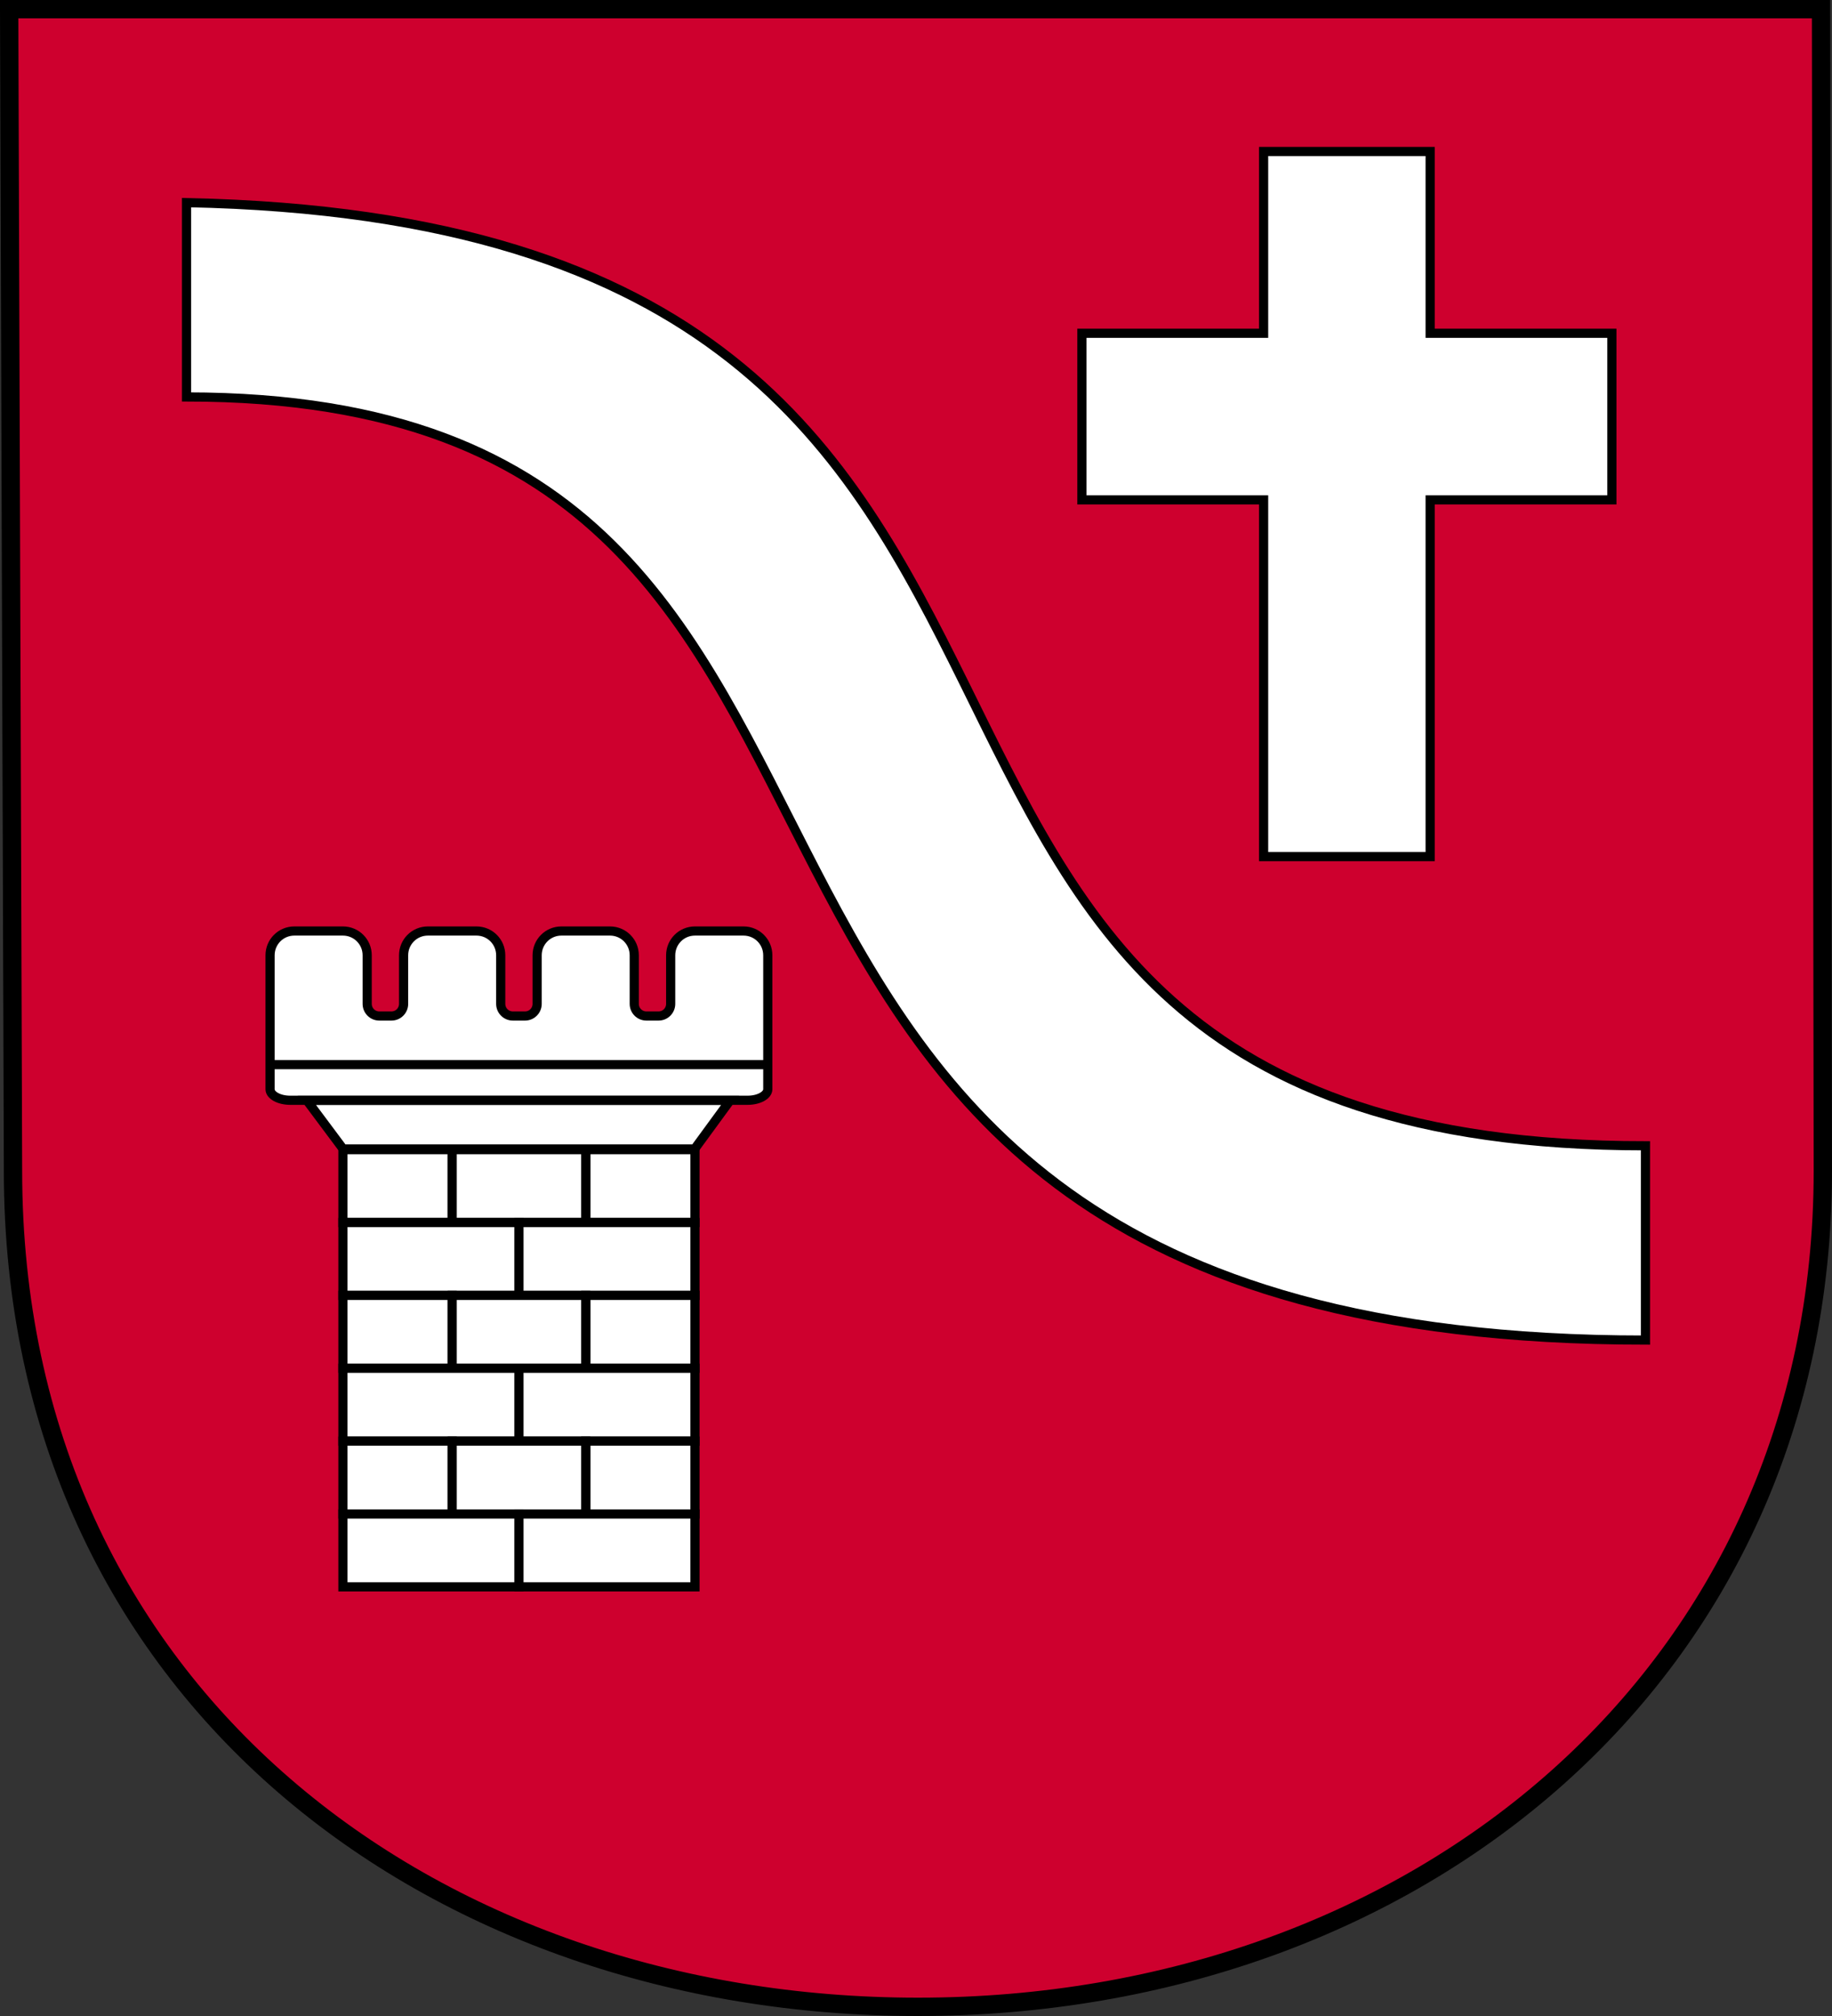
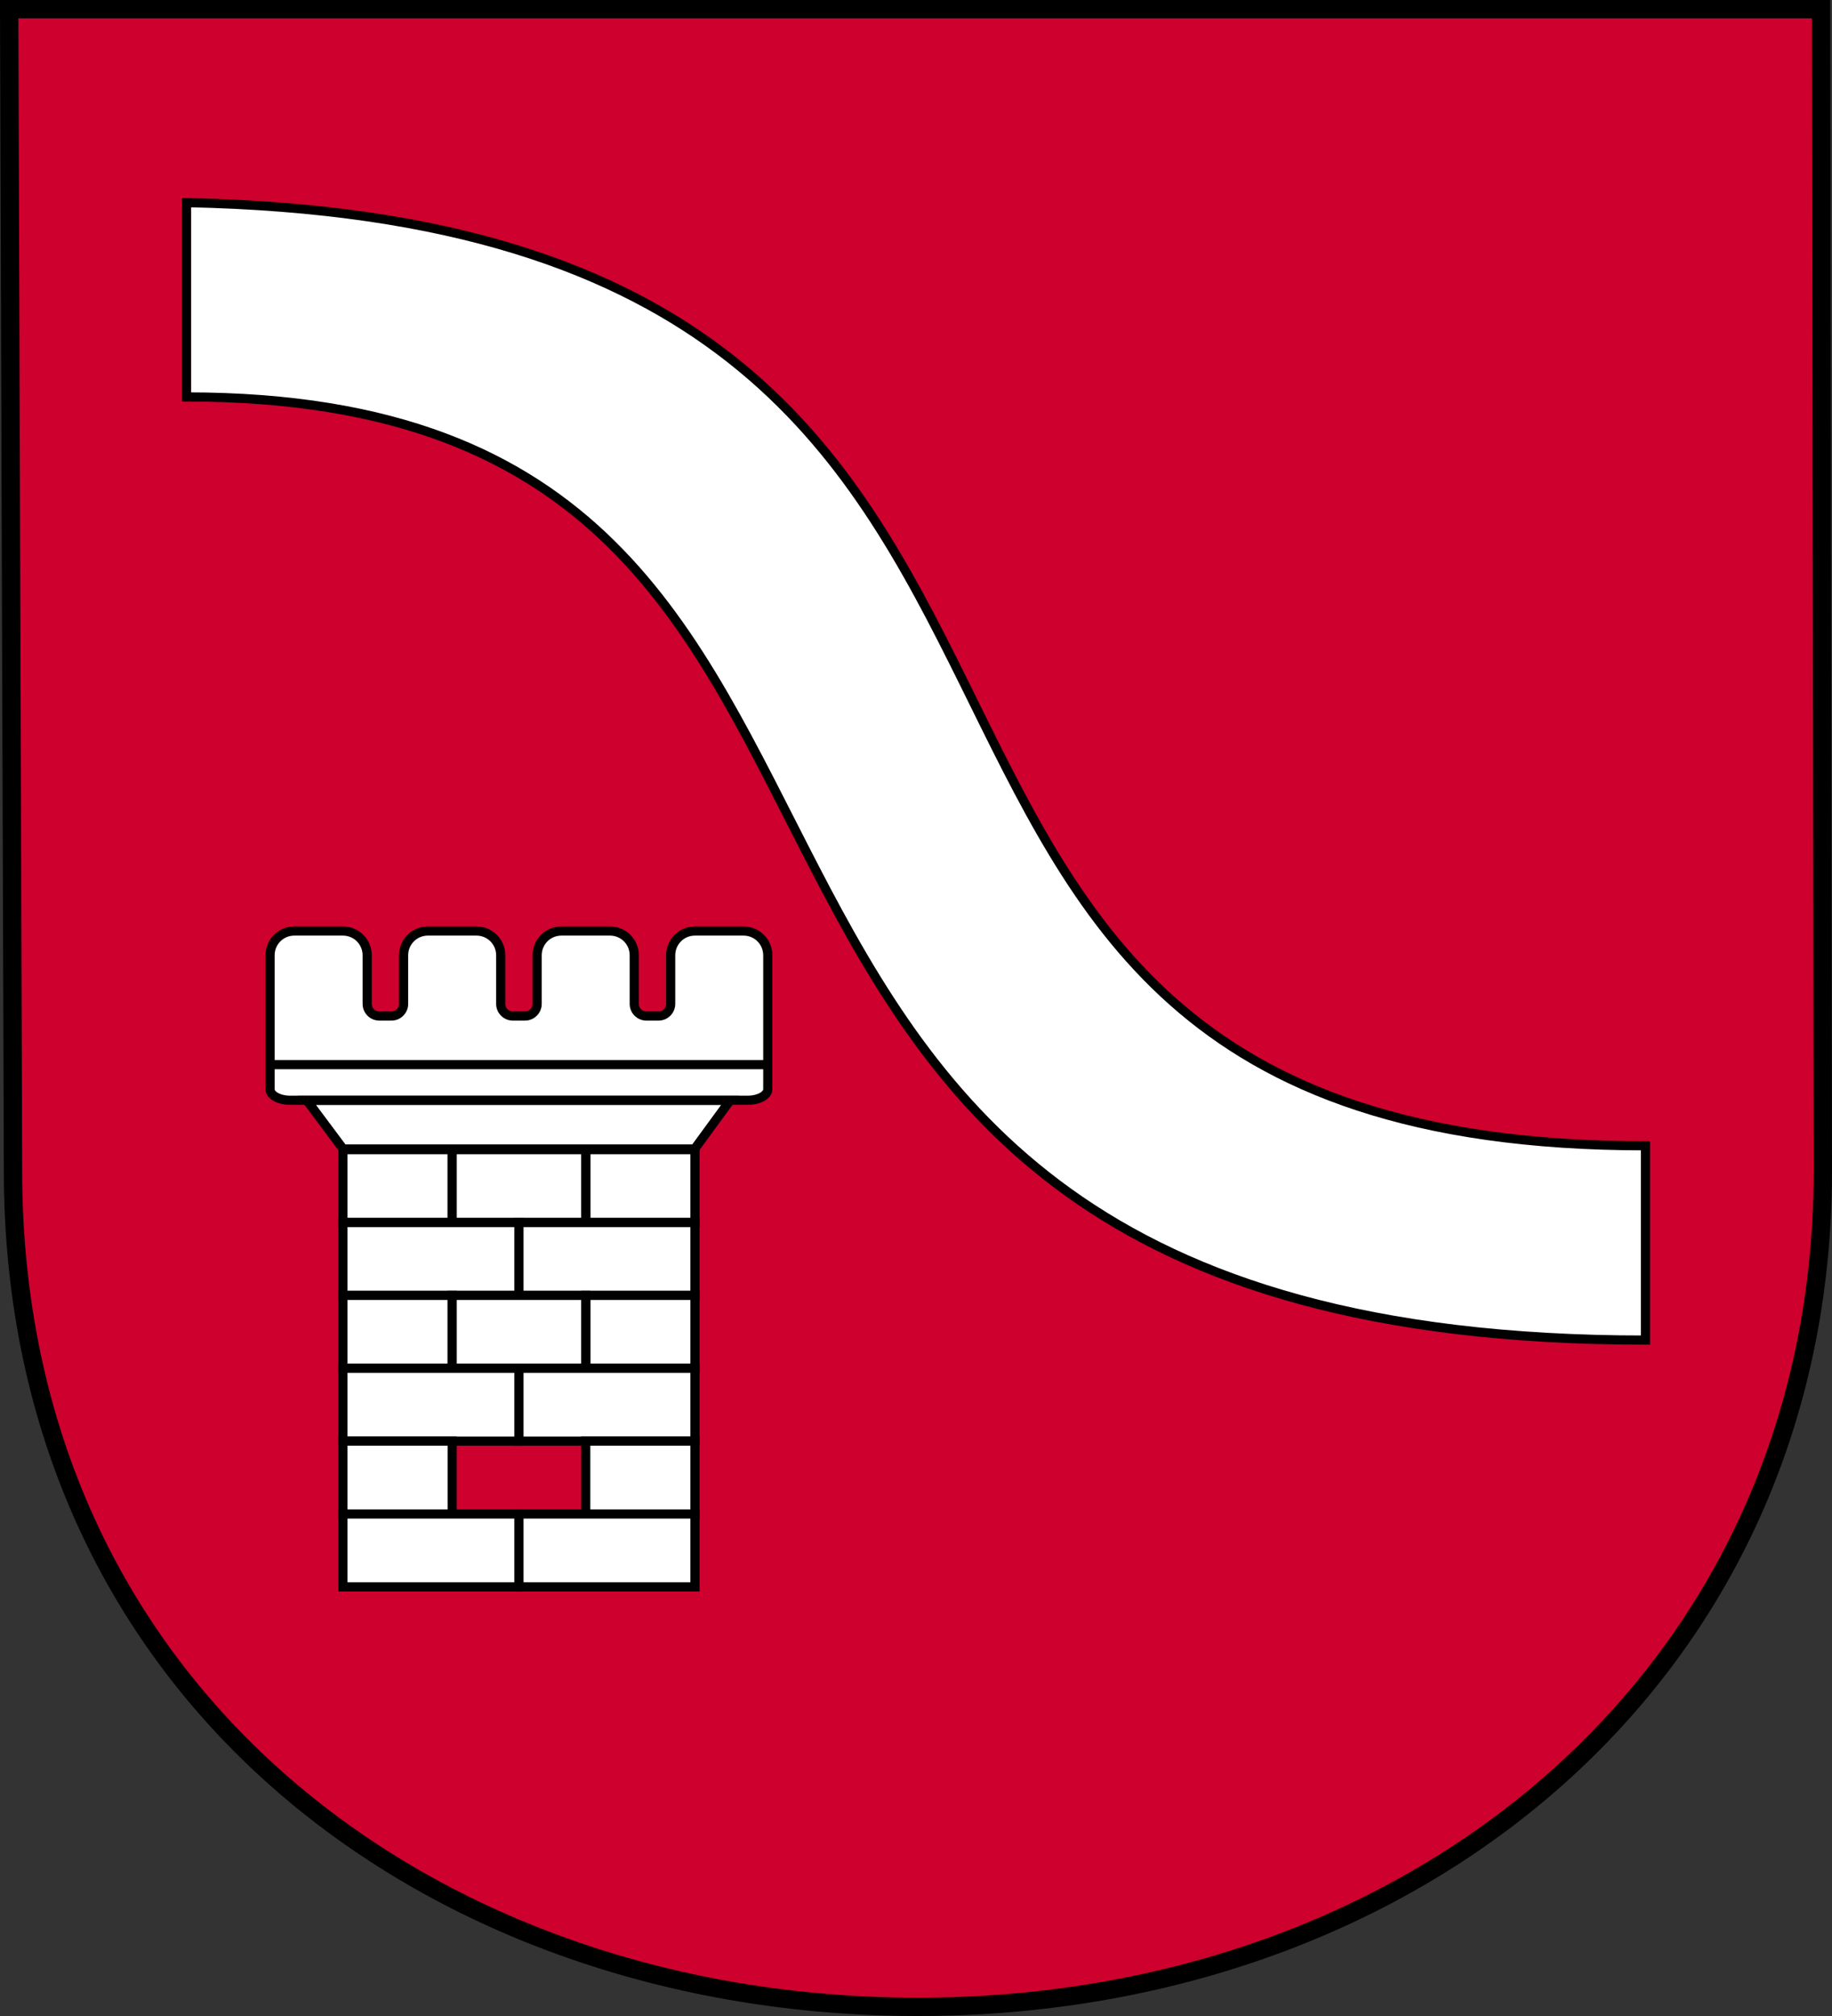
<svg xmlns="http://www.w3.org/2000/svg" version="1.0" width="750" height="825" id="svg1943">
  <rect width="100%" height="100%" fill="#333333" stroke="none" />
  <defs id="defs1946" />
  <path d="M 3.75,3.75 L 5.322,479.13 C 5.322,693.768 177.846,821.25 375.786,821.25 C 580.179,821.25 746.25,684.788 746.25,479.13 L 745.514,3.75 L 3.75,3.75 z " style="fill:#ce002e;fill-opacity:1;stroke:black;stroke-width:7.5;stroke-miterlimit:4;stroke-dasharray:none;stroke-opacity:1" id="path6847" />
  <path d="M 673.634,468.882 L 673.634,548.399 C 221.273,548.399 418.378,162.439 76.366,162.439 L 76.366,82.922 C 510.79,91.667 291.247,468.882 673.634,468.882 z " style="fill:white;fill-rule:evenodd;stroke:black;stroke-width:3.75;stroke-linecap:butt;stroke-linejoin:miter;stroke-miterlimit:4;stroke-dasharray:none;stroke-opacity:1" id="path1952" />
-   <path d="M 517.309,61.993 L 517.309,136.384 L 442.917,136.384 L 442.917,204.563 L 517.309,204.563 L 517.309,350.551 L 585.488,350.551 L 585.488,204.563 L 659.88,204.563 L 659.88,136.384 L 585.488,136.384 L 585.488,61.993 L 517.309,61.993 z " style="fill:white;fill-opacity:1;stroke:black;stroke-width:3.75;stroke-miterlimit:4;stroke-dasharray:none;stroke-opacity:1" id="rect1961" />
  <path d="M 120.502,380.991 C 114.996,380.991 110.563,385.424 110.563,390.93 L 110.563,445.753 C 110.563,448.212 114.241,450.257 118.794,450.257 L 306.093,450.257 C 310.646,450.257 314.324,448.212 314.324,445.753 L 314.324,390.93 C 314.324,385.424 309.891,380.991 304.384,380.991 L 284.505,380.991 C 278.999,380.991 274.566,385.424 274.566,390.93 L 274.566,410.499 L 274.566,410.81 C 274.566,413.563 272.349,415.779 269.596,415.779 L 264.626,415.779 C 261.873,415.779 259.656,413.563 259.656,410.81 L 259.656,410.499 L 259.656,390.93 C 259.656,385.424 255.223,380.991 249.717,380.991 L 229.838,380.991 C 224.331,380.991 219.898,385.424 219.898,390.93 L 219.898,410.499 L 219.898,410.81 C 219.898,413.563 217.682,415.779 214.928,415.779 L 209.958,415.779 C 207.205,415.779 204.989,413.563 204.989,410.81 L 204.989,410.499 L 204.989,390.93 C 204.989,385.424 200.556,380.991 195.049,380.991 L 175.17,380.991 C 169.663,380.991 165.23,385.424 165.23,390.93 L 165.23,410.499 L 165.23,410.81 C 165.23,413.563 163.014,415.779 160.261,415.779 L 155.291,415.779 C 152.538,415.779 150.321,413.563 150.321,410.81 L 150.321,410.499 L 150.321,390.93 C 150.321,385.424 145.888,380.991 140.381,380.991 L 120.502,380.991 z " style="fill:white;fill-opacity:1;stroke:black;stroke-width:3.75;stroke-miterlimit:4;stroke-dasharray:none;stroke-opacity:1" id="rect1968" />
  <path d="M 110.502,435.677 L 314.03,435.677" style="fill:white;fill-rule:evenodd;stroke:black;stroke-width:3.75;stroke-linecap:butt;stroke-linejoin:miter;stroke-miterlimit:4;stroke-dasharray:none;stroke-opacity:1" id="path2887" />
  <path d="M 125.645,450.325 L 140.486,470.204 L 284.349,470.204 L 298.887,450.325 L 125.645,450.325 z " style="fill:white;fill-rule:evenodd;stroke:black;stroke-width:3.75;stroke-linecap:butt;stroke-linejoin:miter;stroke-miterlimit:4;stroke-dasharray:none;stroke-opacity:1" id="path2889" />
  <g transform="matrix(4.97,0,0,4.97,-1.258,-14.107)" style="fill:white;stroke:black;stroke-width:0.755;stroke-miterlimit:4;stroke-dasharray:none" id="g2901">
    <path d="M 28.5,97.5 L 28.5,103.5 L 37.5,103.5 L 37.5,97.5 L 28.5,97.5 z " style="fill:white;fill-rule:evenodd;stroke:black;stroke-width:0.755;stroke-linecap:butt;stroke-linejoin:miter;stroke-miterlimit:4;stroke-dasharray:none;stroke-opacity:1" id="path2891" />
    <path d="M 48.5,97.5 L 48.5,103.5 L 57.5,103.5 L 57.5,97.5 L 48.5,97.5 z " style="fill:white;fill-rule:evenodd;stroke:black;stroke-width:0.755;stroke-linecap:butt;stroke-linejoin:miter;stroke-miterlimit:4;stroke-dasharray:none;stroke-opacity:1" id="path2893" />
    <path d="M 37.5,97.5 L 37.5,103.5 L 48.5,103.5 L 48.5,97.5 L 37.5,97.5 z " style="fill:white;fill-rule:evenodd;stroke:black;stroke-width:0.755;stroke-linecap:butt;stroke-linejoin:miter;stroke-miterlimit:4;stroke-dasharray:none;stroke-opacity:1" id="path2895" />
    <rect width="14.5" height="6" x="28.5" y="103.5" style="fill:white;fill-opacity:1;stroke:black;stroke-width:0.755;stroke-miterlimit:4;stroke-dasharray:none;stroke-opacity:1" id="rect2897" />
    <rect width="14.5" height="6" x="43" y="103.5" style="fill:white;fill-opacity:1;stroke:black;stroke-width:0.755;stroke-miterlimit:4;stroke-dasharray:none;stroke-opacity:1" id="rect2899" />
  </g>
  <g transform="matrix(4.97,0,0,4.97,-1.258,45.53)" style="fill:white;stroke:black;stroke-width:0.755;stroke-miterlimit:4;stroke-dasharray:none" id="g2908">
    <path d="M 28.5,97.5 L 28.5,103.5 L 37.5,103.5 L 37.5,97.5 L 28.5,97.5 z " style="fill:white;fill-rule:evenodd;stroke:black;stroke-width:0.755;stroke-linecap:butt;stroke-linejoin:miter;stroke-miterlimit:4;stroke-dasharray:none;stroke-opacity:1" id="path2910" />
    <path d="M 48.5,97.5 L 48.5,103.5 L 57.5,103.5 L 57.5,97.5 L 48.5,97.5 z " style="fill:white;fill-rule:evenodd;stroke:black;stroke-width:0.755;stroke-linecap:butt;stroke-linejoin:miter;stroke-miterlimit:4;stroke-dasharray:none;stroke-opacity:1" id="path2912" />
    <path d="M 37.5,97.5 L 37.5,103.5 L 48.5,103.5 L 48.5,97.5 L 37.5,97.5 z " style="fill:white;fill-rule:evenodd;stroke:black;stroke-width:0.755;stroke-linecap:butt;stroke-linejoin:miter;stroke-miterlimit:4;stroke-dasharray:none;stroke-opacity:1" id="path2914" />
    <rect width="14.5" height="6" x="28.5" y="103.5" style="fill:white;fill-opacity:1;stroke:black;stroke-width:0.755;stroke-miterlimit:4;stroke-dasharray:none;stroke-opacity:1" id="rect2916" />
    <rect width="14.5" height="6" x="43" y="103.5" style="fill:white;fill-opacity:1;stroke:black;stroke-width:0.755;stroke-miterlimit:4;stroke-dasharray:none;stroke-opacity:1" id="rect2918" />
  </g>
  <g transform="matrix(4.97,0,0,4.97,-1.258,105.168)" style="fill:white;stroke:black;stroke-width:0.755;stroke-miterlimit:4;stroke-dasharray:none" id="g2920">
    <path d="M 28.5,97.5 L 28.5,103.5 L 37.5,103.5 L 37.5,97.5 L 28.5,97.5 z " style="fill:white;fill-rule:evenodd;stroke:black;stroke-width:0.755;stroke-linecap:butt;stroke-linejoin:miter;stroke-miterlimit:4;stroke-dasharray:none;stroke-opacity:1" id="path2922" />
    <path d="M 48.5,97.5 L 48.5,103.5 L 57.5,103.5 L 57.5,97.5 L 48.5,97.5 z " style="fill:white;fill-rule:evenodd;stroke:black;stroke-width:0.755;stroke-linecap:butt;stroke-linejoin:miter;stroke-miterlimit:4;stroke-dasharray:none;stroke-opacity:1" id="path2924" />
-     <path d="M 37.5,97.5 L 37.5,103.5 L 48.5,103.5 L 48.5,97.5 L 37.5,97.5 z " style="fill:white;fill-rule:evenodd;stroke:black;stroke-width:0.755;stroke-linecap:butt;stroke-linejoin:miter;stroke-miterlimit:4;stroke-dasharray:none;stroke-opacity:1" id="path2926" />
    <rect width="14.5" height="6" x="28.5" y="103.5" style="fill:white;fill-opacity:1;stroke:black;stroke-width:0.755;stroke-miterlimit:4;stroke-dasharray:none;stroke-opacity:1" id="rect2928" />
    <rect width="14.5" height="6" x="43" y="103.5" style="fill:white;fill-opacity:1;stroke:black;stroke-width:0.755;stroke-miterlimit:4;stroke-dasharray:none;stroke-opacity:1" id="rect2930" />
  </g>
</svg>